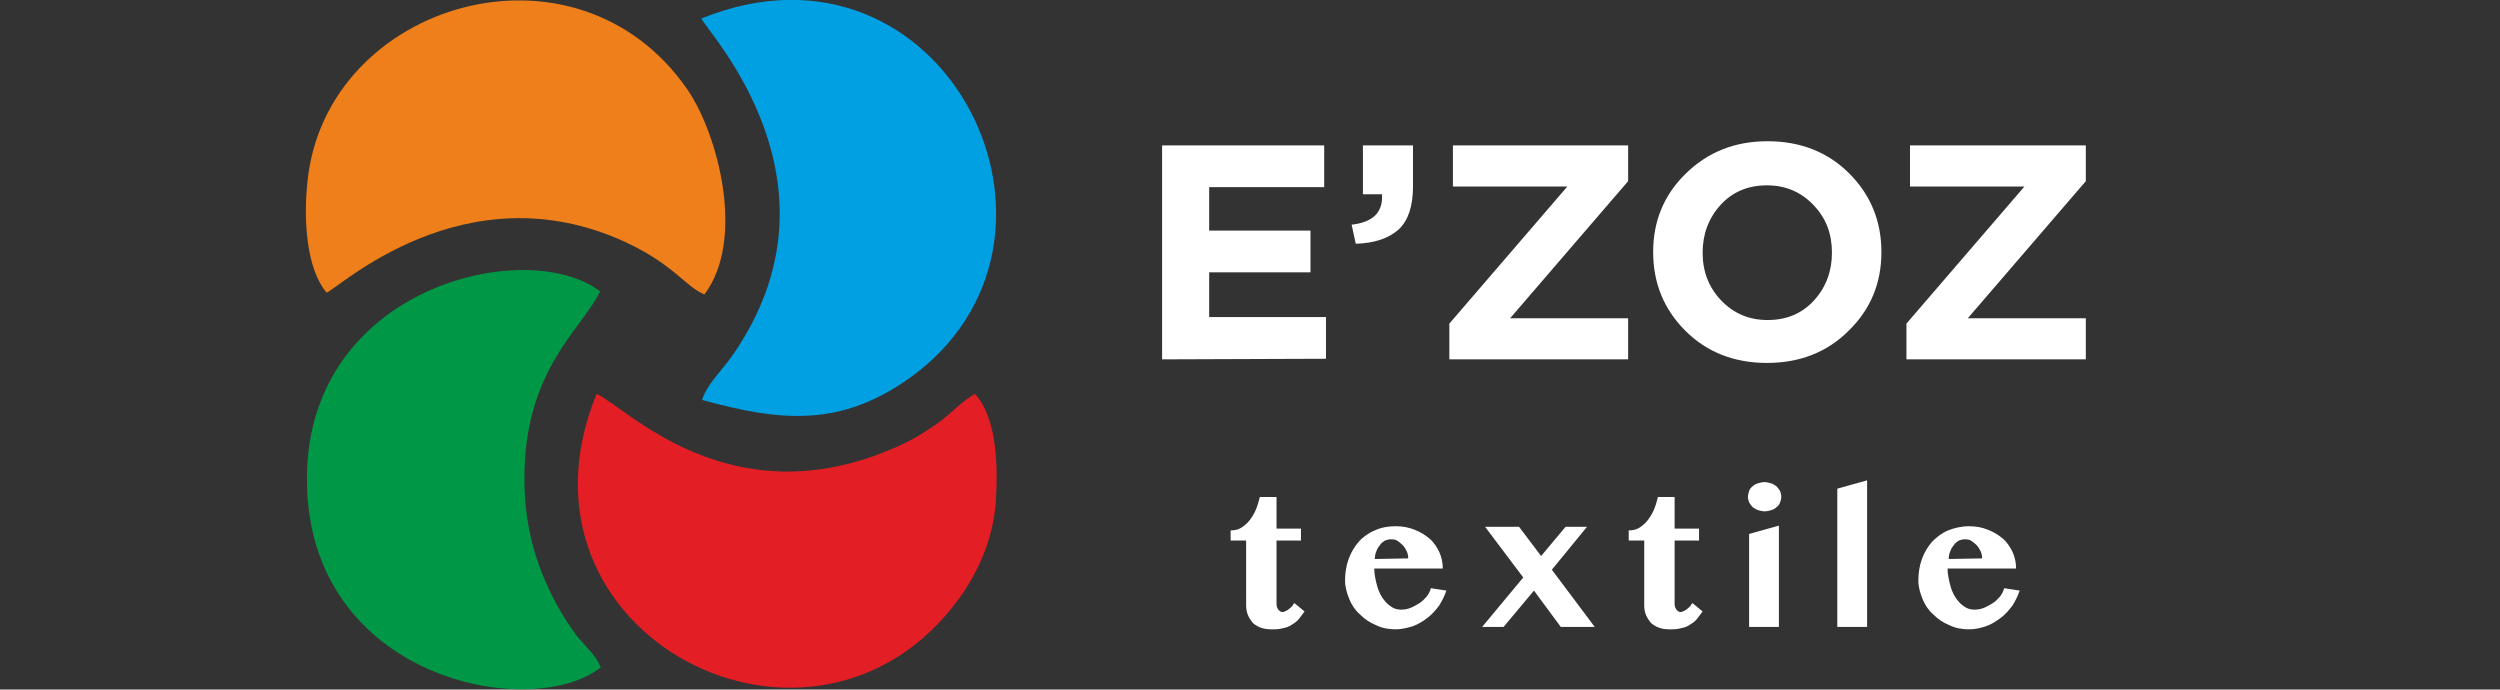
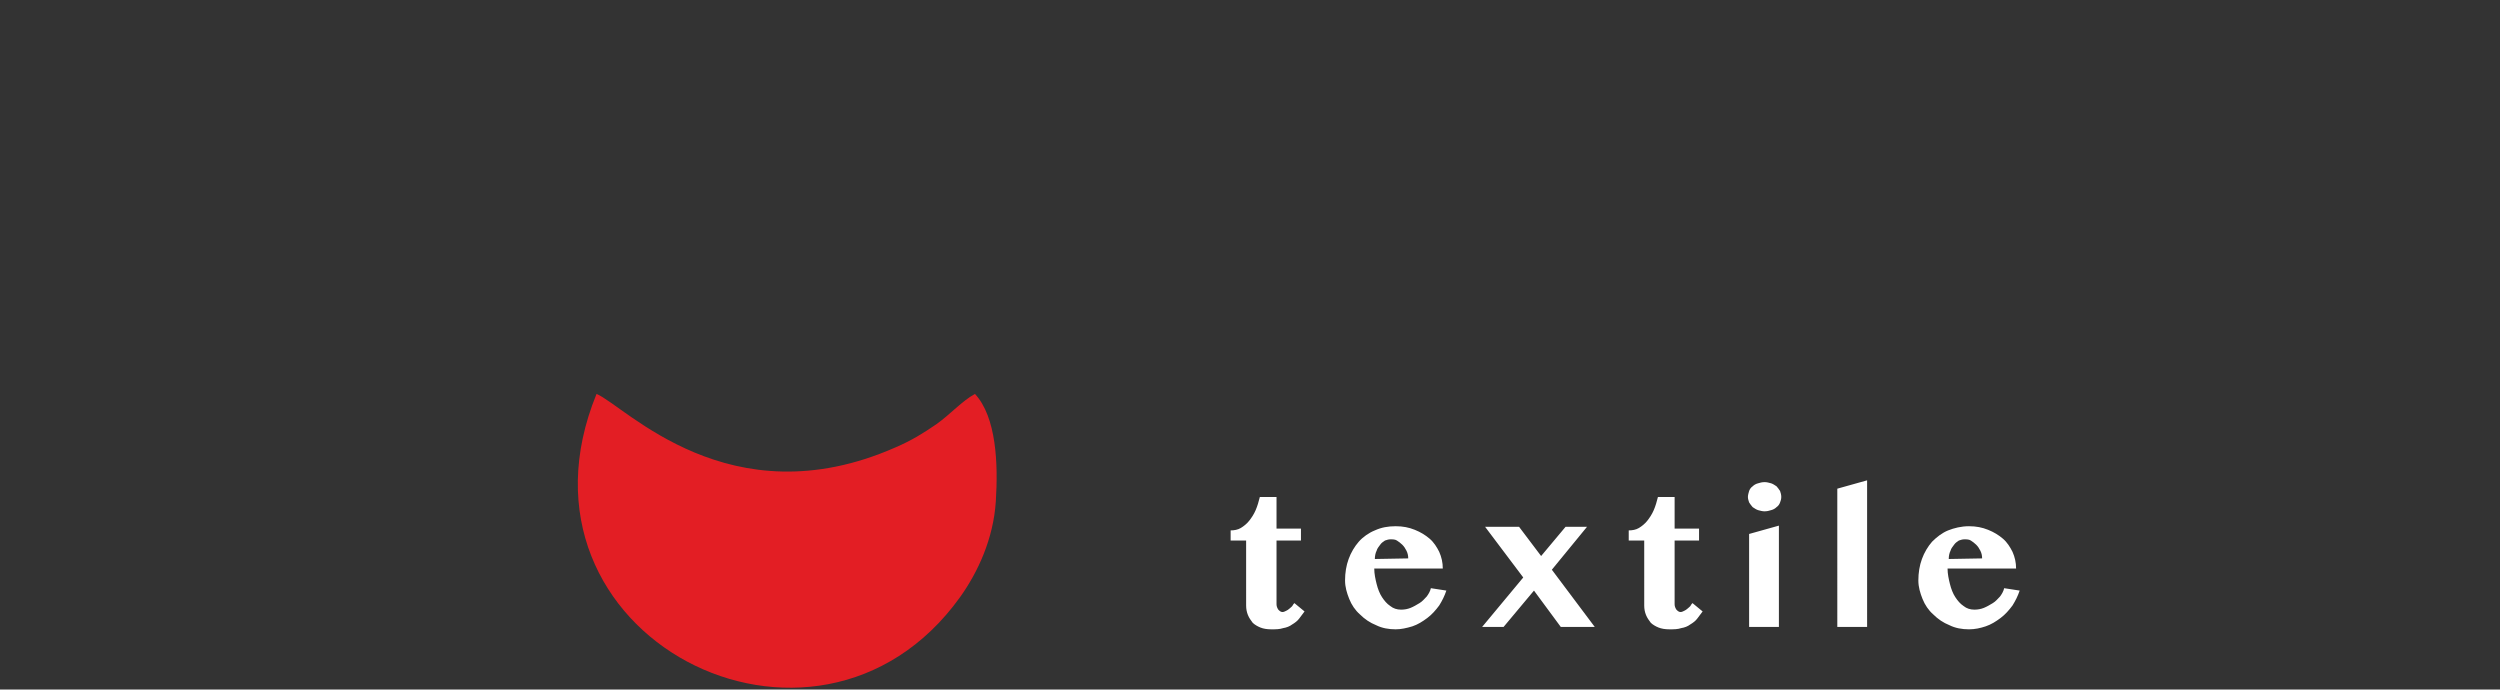
<svg xmlns="http://www.w3.org/2000/svg" version="1.1" id="Слой_1" x="0px" y="0px" viewBox="0 0 419.5 115.7" style="enable-background:new 0 0 419.5 115.7;" xml:space="preserve">
  <rect x="0" y="0" width="419.5" height="115.7" fill="#333333" stroke="none" />
  <style type="text/css">
	.st0{fill:#FFFFFF;}
	.st1{fill-rule:evenodd;clip-rule:evenodd;fill:#009846;}
	.st2{fill-rule:evenodd;clip-rule:evenodd;fill:#E31E24;}
	.st3{fill-rule:evenodd;clip-rule:evenodd;fill:#00A0E3;}
	.st4{fill-rule:evenodd;clip-rule:evenodd;fill:#EF7F1A;}
</style>
  <g>
    <path class="st0" d="M206.5,90.7V89c0.6,0,1.2-0.1,1.7-0.4s1-0.7,1.4-1.2s0.8-1.1,1.1-1.8c0.3-0.7,0.5-1.4,0.7-2.2h2.8v5.3h4.1v2   h-4.1v10.7c0,0.3,0.1,0.6,0.3,0.9c0.2,0.2,0.4,0.4,0.7,0.4c0.2,0,0.4-0.1,0.6-0.2c0.2-0.1,0.4-0.2,0.6-0.4c0.2-0.2,0.4-0.3,0.5-0.5   s0.2-0.3,0.3-0.4l1.7,1.4c-0.3,0.4-0.6,0.8-0.9,1.2c-0.3,0.4-0.7,0.7-1.2,1c-0.4,0.3-0.9,0.5-1.5,0.6c-0.6,0.2-1.2,0.2-2,0.2   c-0.7,0-1.3-0.1-1.8-0.3c-0.5-0.2-1-0.5-1.3-0.8c-0.3-0.4-0.6-0.8-0.8-1.3s-0.3-1-0.3-1.6V90.7H206.5L206.5,90.7z M234.2,105.6   c-1.2,0-2.3-0.2-3.3-0.7c-1-0.4-1.9-1-2.7-1.8c-0.8-0.7-1.4-1.6-1.8-2.6c-0.4-1-0.7-2-0.7-3.1c0-1.3,0.2-2.5,0.6-3.6   c0.4-1.1,1-2.1,1.7-2.9s1.7-1.5,2.7-1.9c1.1-0.5,2.2-0.7,3.5-0.7c1.2,0,2.2,0.2,3.2,0.6s1.8,0.9,2.5,1.5s1.2,1.4,1.6,2.2   c0.4,0.9,0.6,1.8,0.6,2.8h-11.5c0,0.9,0.2,1.8,0.4,2.6c0.2,0.8,0.5,1.6,0.9,2.2s0.8,1.1,1.4,1.5c0.5,0.4,1.1,0.6,1.8,0.6   c0.6,0,1.1-0.1,1.6-0.3c0.5-0.2,1-0.5,1.5-0.8s0.8-0.7,1.2-1.1c0.3-0.4,0.6-0.9,0.7-1.4l2.6,0.4c-0.3,0.9-0.7,1.7-1.2,2.5   c-0.6,0.8-1.2,1.5-2,2.1s-1.6,1.1-2.5,1.4C236,105.4,235.1,105.6,234.2,105.6L234.2,105.6z M236.3,93.7c0-0.5-0.1-0.9-0.3-1.3   s-0.4-0.7-0.7-1s-0.6-0.5-0.9-0.7c-0.3-0.2-0.7-0.2-1.1-0.2c-0.3,0-0.6,0.1-0.9,0.2c-0.3,0.2-0.6,0.4-0.8,0.7   c-0.2,0.3-0.5,0.6-0.6,1c-0.2,0.4-0.3,0.9-0.3,1.4L236.3,93.7L236.3,93.7z M252.3,105.2h-3.6l6.9-8.3l-6.4-8.5h5.7l3.7,4.9l4.1-4.9   h3.6l-5.9,7.2l7.2,9.6h-5.7l-4.5-6.1L252.3,105.2L252.3,105.2z M273.3,90.7V89c0.6,0,1.2-0.1,1.7-0.4s1-0.7,1.4-1.2   s0.8-1.1,1.1-1.8c0.3-0.7,0.5-1.4,0.7-2.2h2.8v5.3h4.1v2H281v10.7c0,0.3,0.1,0.6,0.3,0.9c0.2,0.2,0.4,0.4,0.7,0.4   c0.2,0,0.4-0.1,0.6-0.2s0.4-0.2,0.6-0.4c0.2-0.2,0.4-0.3,0.5-0.5s0.2-0.3,0.3-0.4l1.7,1.4c-0.3,0.4-0.6,0.8-0.9,1.2   c-0.3,0.4-0.7,0.7-1.2,1c-0.4,0.3-0.9,0.5-1.5,0.6c-0.6,0.2-1.2,0.2-2,0.2c-0.7,0-1.3-0.1-1.8-0.3c-0.5-0.2-1-0.5-1.3-0.8   c-0.3-0.4-0.6-0.8-0.8-1.3c-0.2-0.5-0.3-1-0.3-1.6V90.7H273.3L273.3,90.7z M293.5,89.6l5-1.4v17h-5V89.6z M293.3,83.4   c0-0.3,0.1-0.7,0.2-1s0.3-0.6,0.6-0.8c0.2-0.2,0.5-0.4,0.9-0.5c0.3-0.1,0.7-0.2,1.1-0.2s0.7,0.1,1.1,0.2c0.3,0.1,0.6,0.3,0.9,0.5   c0.2,0.2,0.4,0.5,0.6,0.8c0.1,0.3,0.2,0.6,0.2,1c0,0.3-0.1,0.7-0.2,0.9c-0.1,0.3-0.3,0.6-0.6,0.8c-0.2,0.2-0.5,0.4-0.9,0.5   c-0.3,0.1-0.7,0.2-1.1,0.2s-0.7-0.1-1.1-0.2c-0.3-0.1-0.6-0.3-0.9-0.5c-0.2-0.2-0.4-0.5-0.6-0.8C293.4,84,293.3,83.7,293.3,83.4z    M313.3,105.2h-5V82l5-1.4V105.2L313.3,105.2z M330.4,105.6c-1.2,0-2.3-0.2-3.3-0.7c-1-0.4-1.9-1-2.7-1.8c-0.8-0.7-1.4-1.6-1.8-2.6   s-0.7-2-0.7-3.1c0-1.3,0.2-2.5,0.6-3.6s1-2.1,1.7-2.9c0.8-0.8,1.7-1.5,2.7-1.9s2.2-0.7,3.5-0.7c1.2,0,2.2,0.2,3.2,0.6   s1.8,0.9,2.5,1.5s1.2,1.4,1.6,2.2c0.4,0.9,0.6,1.8,0.6,2.8h-11.5c0,0.9,0.2,1.8,0.4,2.6c0.2,0.8,0.5,1.6,0.9,2.2s0.8,1.1,1.4,1.5   c0.5,0.4,1.1,0.6,1.8,0.6c0.6,0,1.1-0.1,1.6-0.3c0.5-0.2,1-0.5,1.5-0.8s0.8-0.7,1.2-1.1c0.3-0.4,0.6-0.9,0.7-1.4l2.6,0.4   c-0.3,0.9-0.7,1.7-1.2,2.5c-0.6,0.8-1.2,1.5-2,2.1s-1.6,1.1-2.5,1.4C332.3,105.4,331.4,105.6,330.4,105.6L330.4,105.6z M332.6,93.7   c0-0.5-0.1-0.9-0.3-1.3c-0.2-0.4-0.4-0.7-0.7-1c-0.3-0.3-0.6-0.5-0.9-0.7s-0.7-0.2-1.1-0.2c-0.3,0-0.6,0.1-0.9,0.2   c-0.3,0.2-0.6,0.4-0.8,0.7c-0.2,0.3-0.5,0.6-0.6,1c-0.2,0.4-0.3,0.9-0.3,1.4L332.6,93.7L332.6,93.7z" />
-     <path class="st1" d="M100.8,112c-1-2.5-3.1-3.9-4.6-6.1c-1.6-2.3-3.1-4.8-4.2-7.3c-2.5-5.3-4-11.3-4-18.1   c-0.1-18.4,9.6-25.2,12.7-31.6c-12.3-9.4-49.3-0.8-49.2,31.6C51.6,113.9,89,121.2,100.8,112L100.8,112z" />
    <path class="st2" d="M100.1,66.1c-16.6,40.6,36.8,67.8,61,34.1c3-4.2,5.6-9.8,6-16.1c0.4-6.3,0.1-14.1-3.5-18   c-2.2,1.2-4.1,3.4-6.5,5.1c-2.2,1.5-4.1,2.7-6.9,3.9C122.4,87.3,104.9,68.1,100.1,66.1L100.1,66.1z" />
-     <path class="st3" d="M117.7,3.1c0.7,2,25.5,27.6,5.1,56.7c-1.7,2.4-4.1,4.6-5,7.3c13.3,3.7,23.2,4.5,34.6-3.5   C185.2,40.5,158.7-13.5,117.7,3.1z" />
-     <line class="st0" x1="184" y1="71" x2="368.1" y2="71" />
-     <path class="st0" d="M195,60.3V24.4h27.2v7h-19.3v7.3h17v7h-17v7.5h19.6v7L195,60.3L195,60.3z M227.5,40.9l-0.7-3.2   c3.6-0.4,5.3-2.1,5.1-5.1h-3.2v-8.2h8.4v6.9c0,3.3-0.8,5.7-2.4,7.2C233,40,230.7,40.8,227.5,40.9z M243.2,60.3v-6l19.8-23h-19.2   v-6.9h29.4v6l-19.8,23h19.8v6.9L243.2,60.3L243.2,60.3z M310.2,55.5c-3.6,3.6-8.2,5.4-13.7,5.4s-10.1-1.8-13.7-5.4   c-3.6-3.6-5.4-8-5.4-13.2s1.8-9.6,5.5-13.2s8.2-5.4,13.7-5.4s10.1,1.8,13.7,5.4s5.4,8,5.4,13.2S313.9,51.9,310.2,55.5L310.2,55.5z    M288.8,50.4c2.1,2.2,4.7,3.3,7.8,3.3c3.2,0,5.8-1.1,7.8-3.3s3-4.9,3-8c0-3.2-1-5.8-3.1-8s-4.7-3.3-7.8-3.3c-3.2,0-5.8,1.1-7.8,3.3   s-3,4.9-3,8C285.7,45.5,286.7,48.2,288.8,50.4z M319.9,60.3v-6l19.8-23h-19.2v-6.9H350v6l-19.8,23H350v6.9   C350,60.3,319.9,60.3,319.9,60.3z" />
-     <path class="st4" d="M54.8,49.1c1.8-0.5,23.1-20.9,50.1-8.5c8.2,3.8,10.1,7.5,13.3,8.8c7-9.3,2.2-27-2.8-34.3   C96.7-12.1,54.7,0.4,51.6,30.4C50.9,36.8,51.4,45.1,54.8,49.1L54.8,49.1z" />
  </g>
</svg>